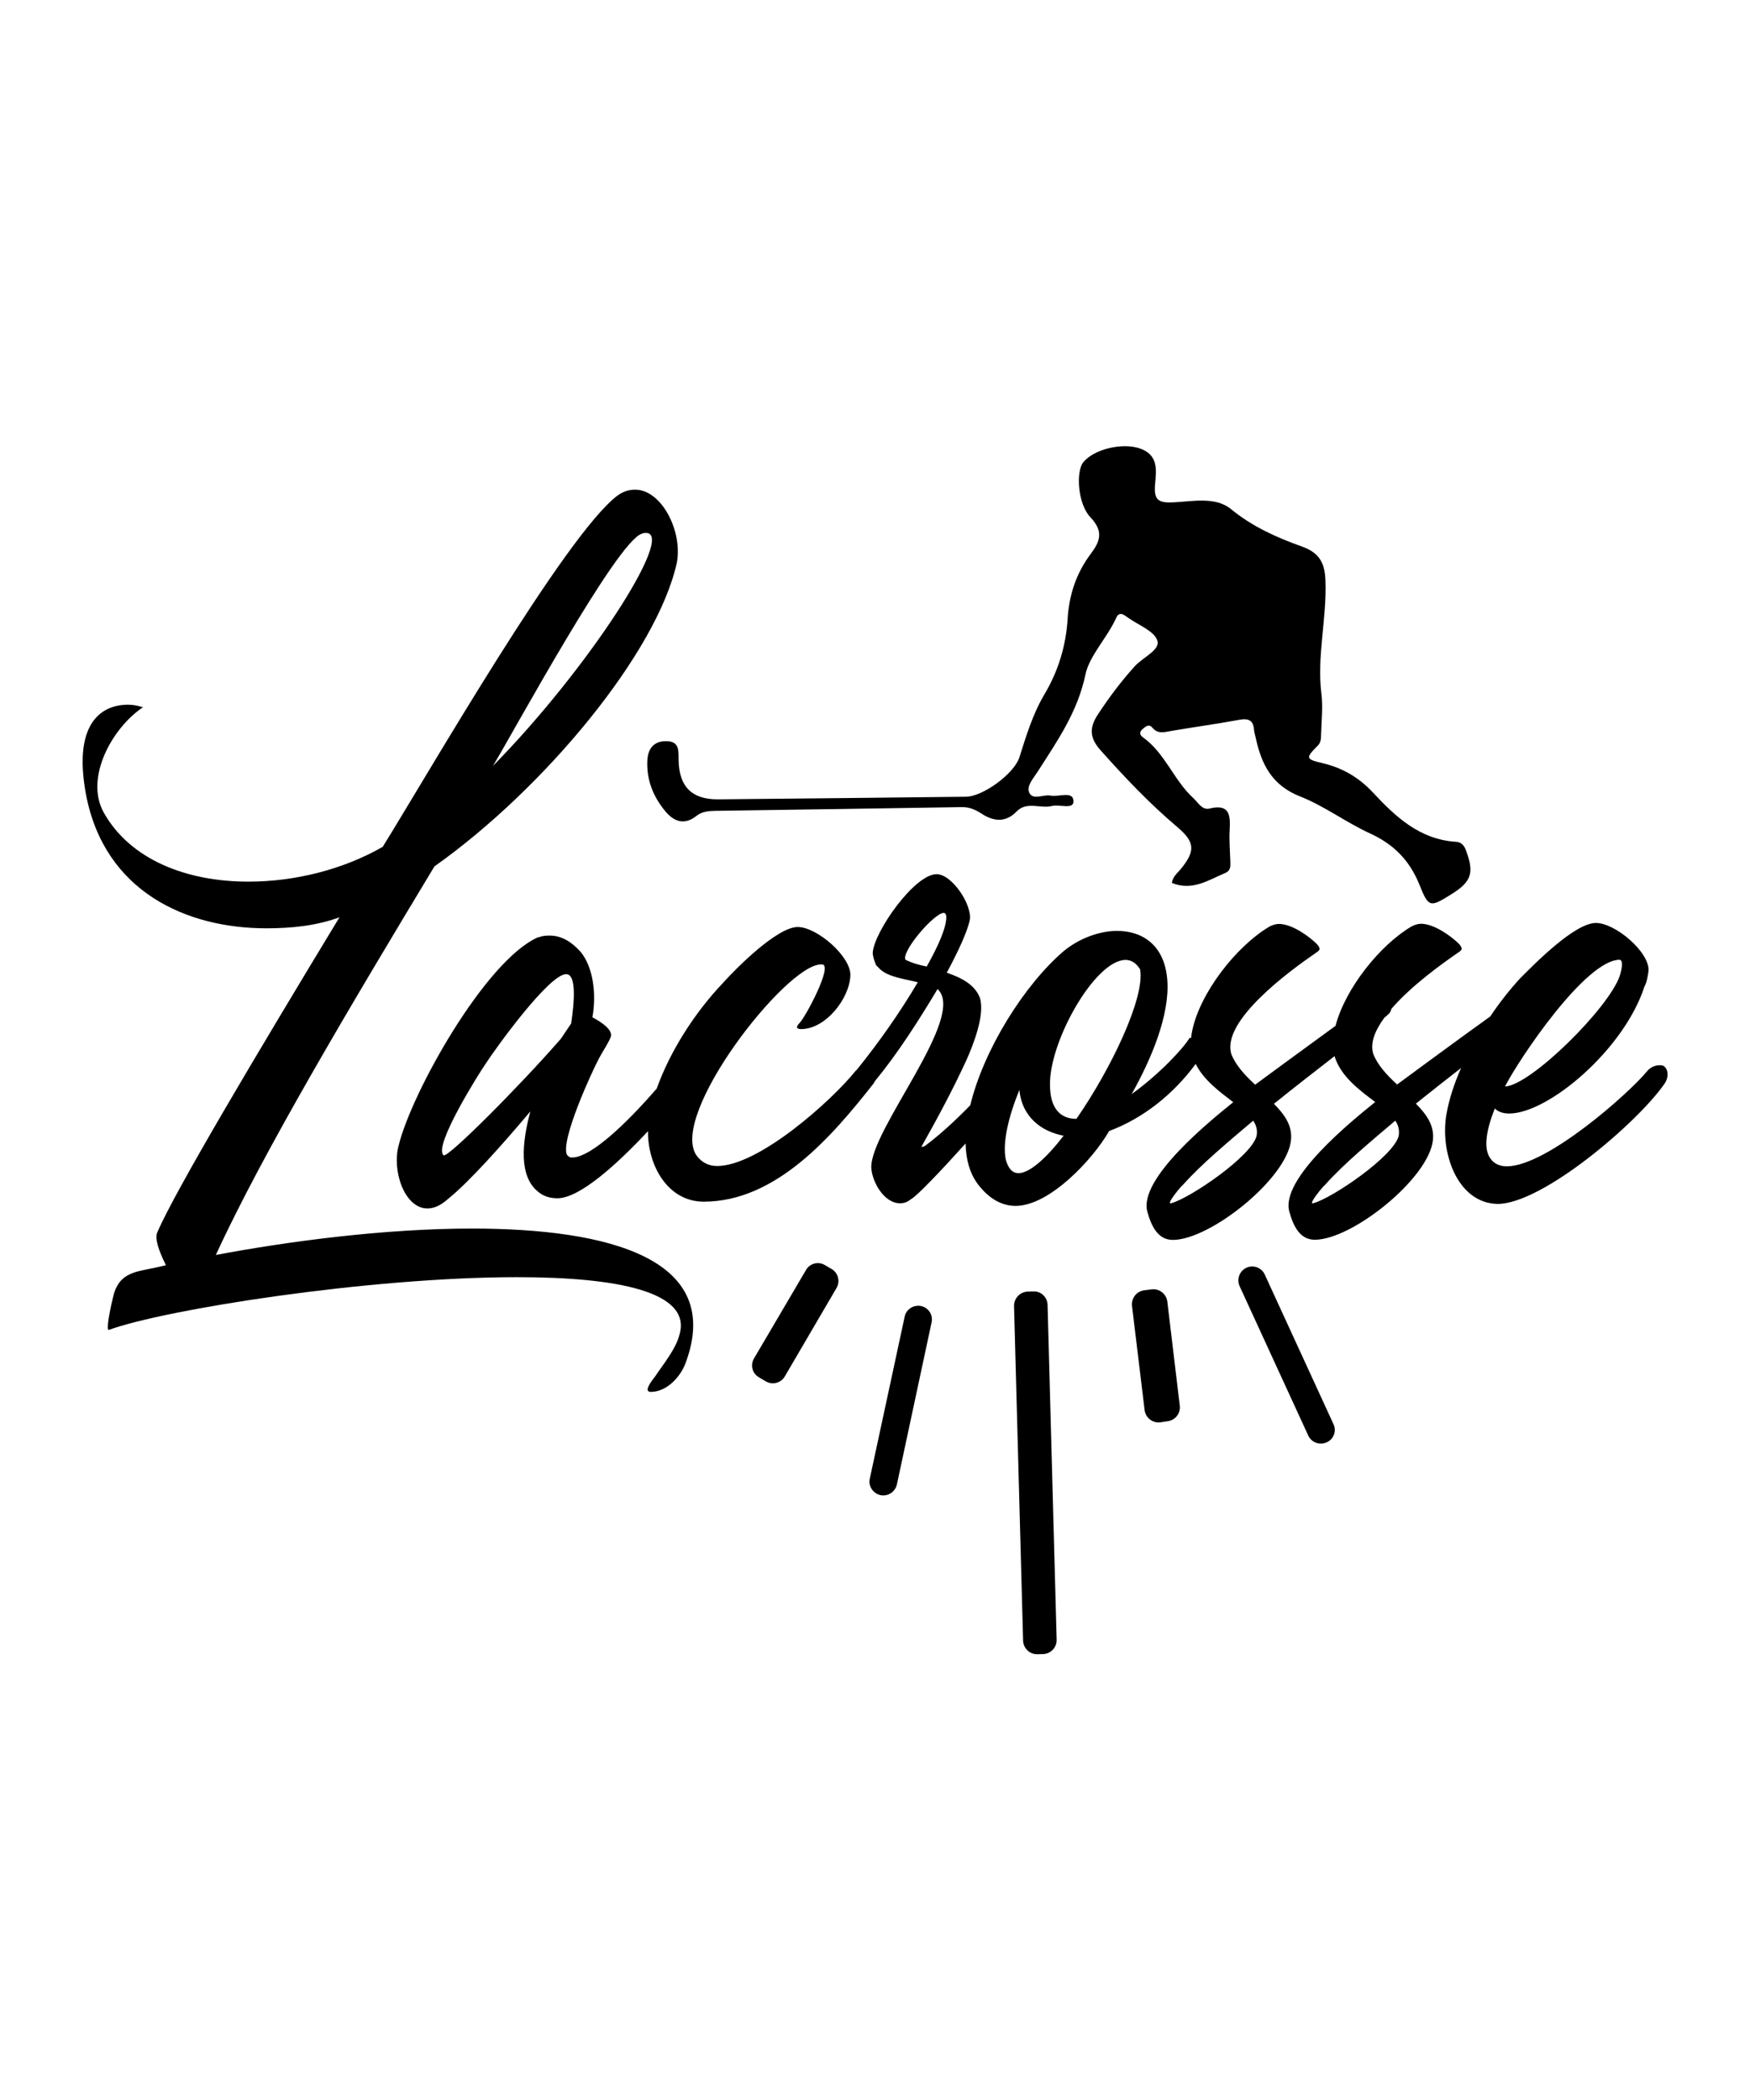
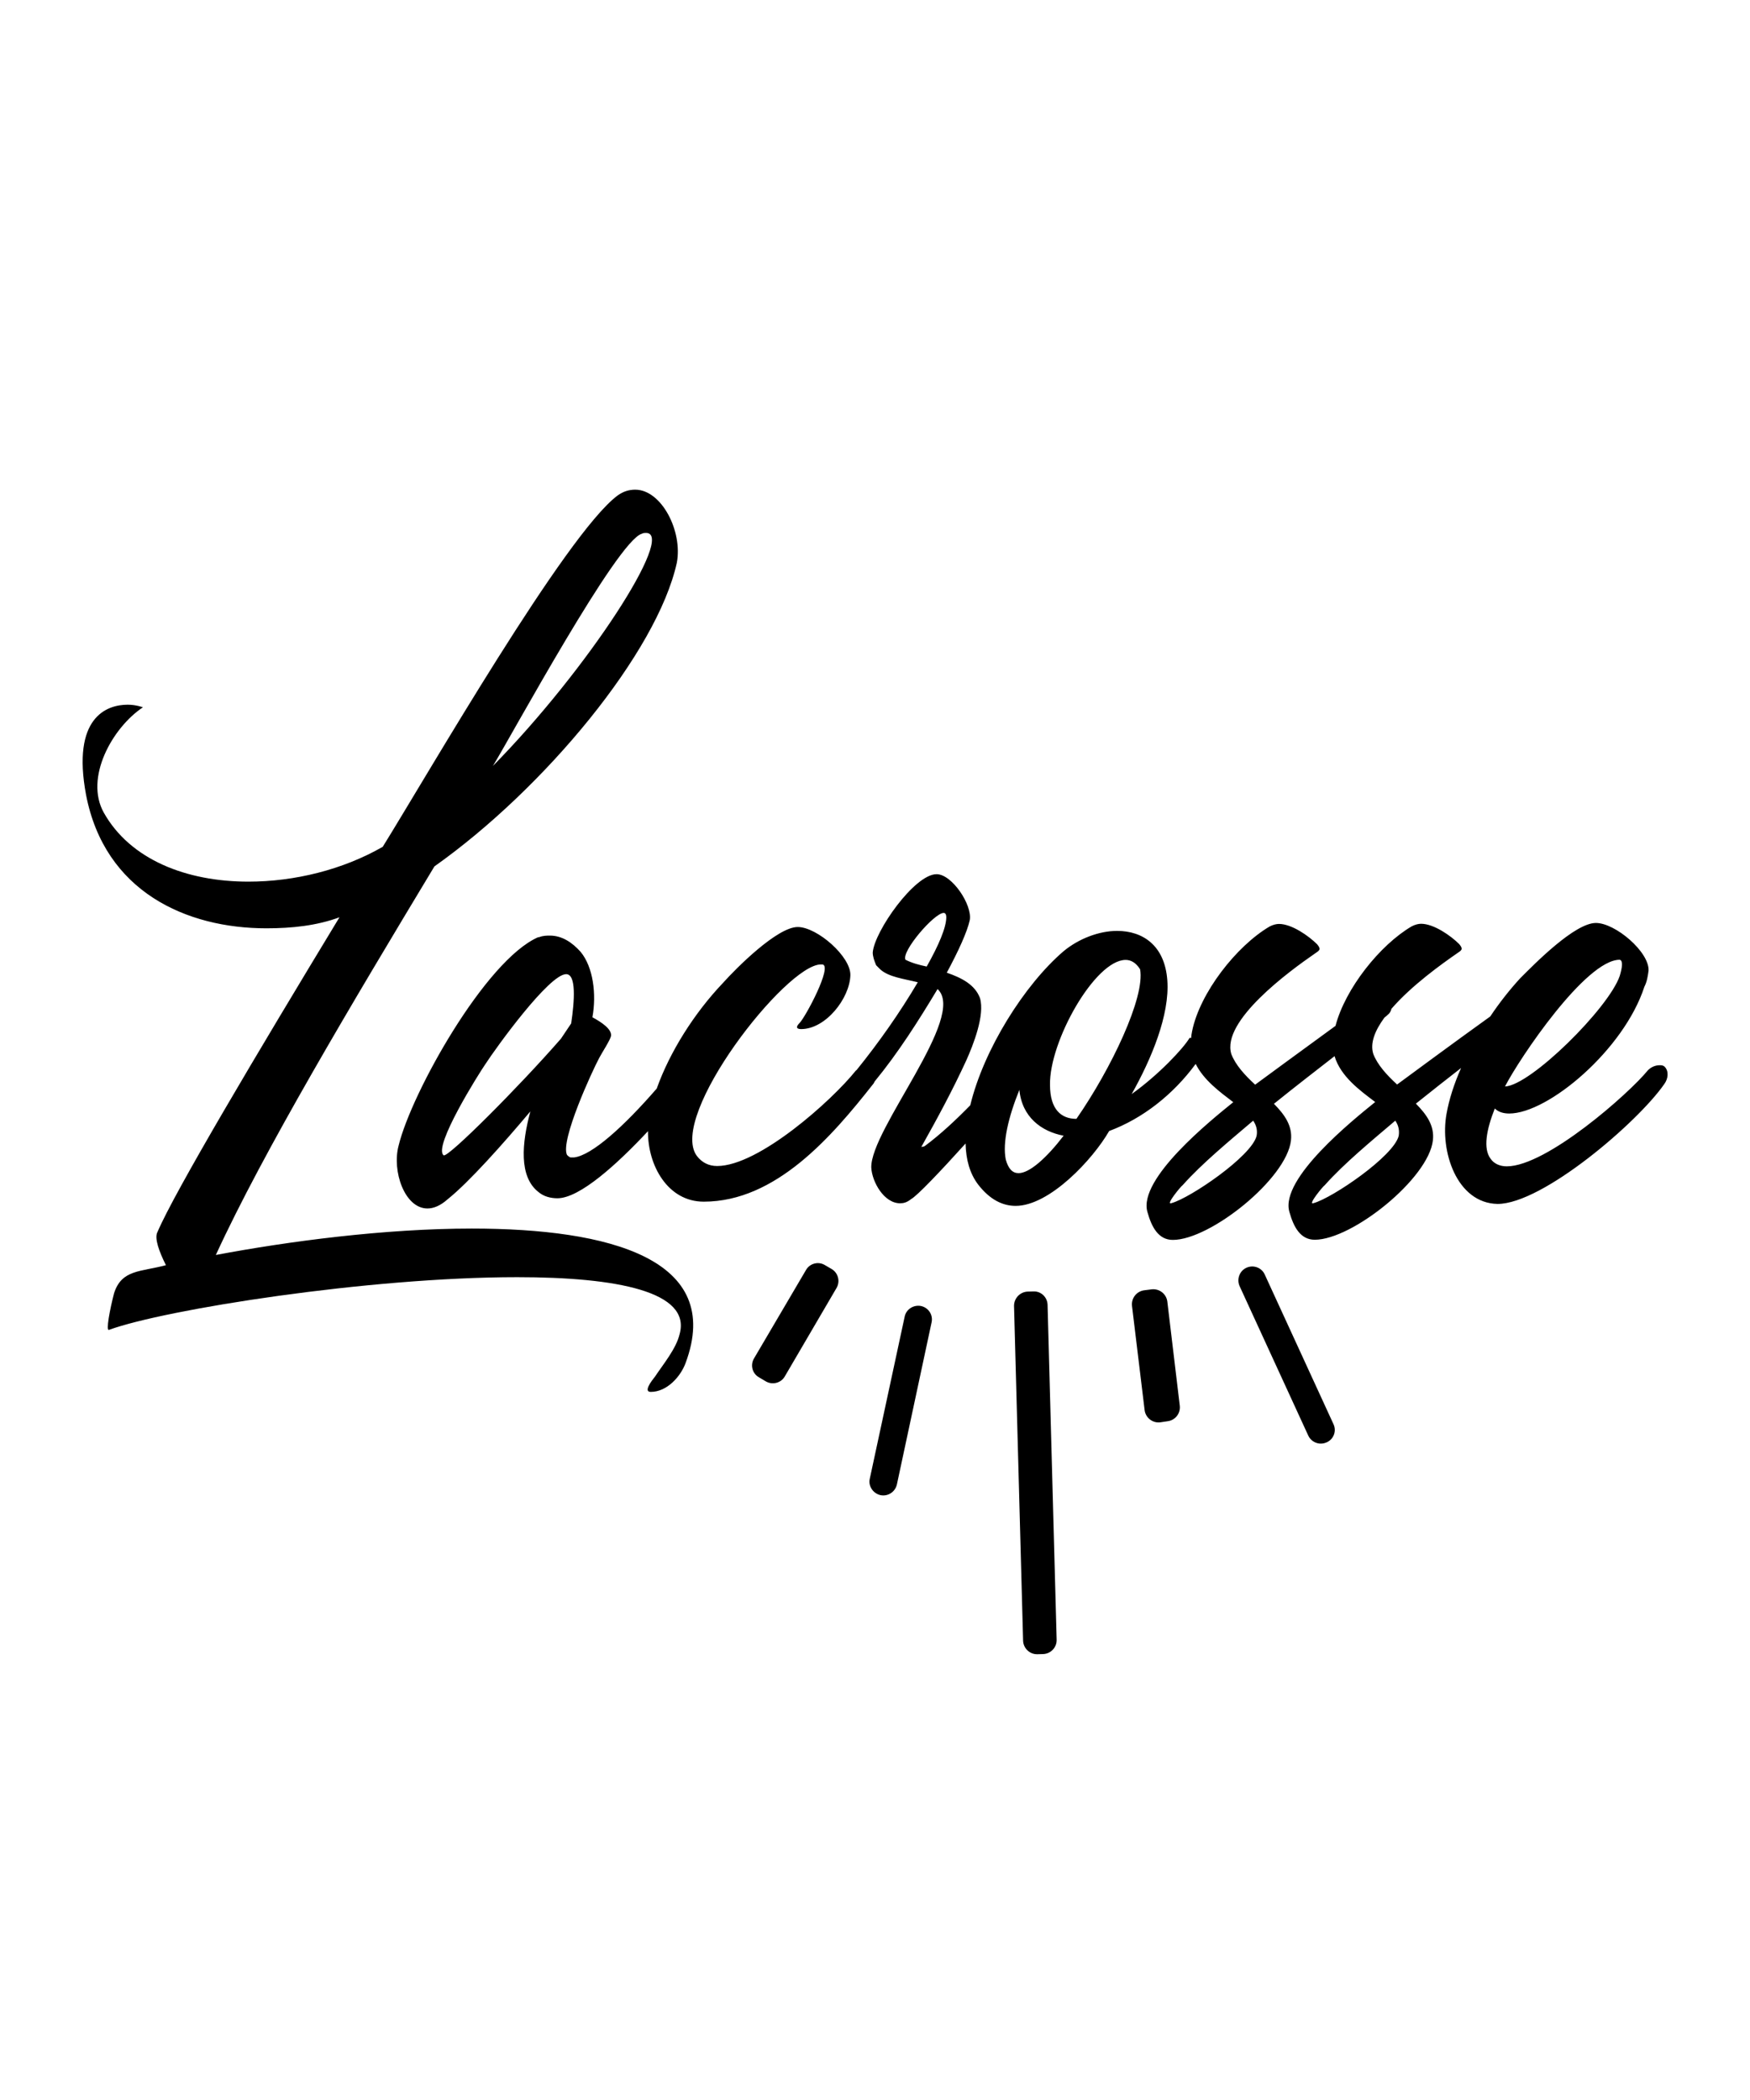
<svg xmlns="http://www.w3.org/2000/svg" version="1.1" id="Layer_1" x="0px" y="0px" viewBox="0 0 1080 1296" xml:space="preserve">
  <g>
-     <path d="M895.5,552c-12.9,8-13.8,8.3-19.5-6c-6.1-15.1-15.9-25-30.6-31.7c-14.8-6.8-28.1-16.9-43.1-22.8 c-17.3-6.8-23.8-19.8-27.3-36c-0.4-1.7-0.9-3.4-1.1-5.1c-0.4-5.9-3.4-7.2-9-6.2c-14,2.6-28.1,4.5-42.1,6.9 c-4.1,0.7-8.1,2.1-11.5-1.9c-2.3-2.7-4.2-0.9-6.1,0.7c-2,1.7-2.1,3.5,0.1,5.1c13.7,9.7,19,26.4,31.1,37.5c3,2.7,5.4,7.6,10,6.5 c12.2-3,13,3.7,12.5,12.9c-0.4,6.6,0.2,13.2,0.4,19.8c0.1,2.9,0.2,5.6-3,7c-10.4,4.3-20.3,11.4-33.1,6.2c0.6-4,3.3-5.9,5.2-8.2 c9.6-11.6,9.2-17.1-2.3-26.7c-17-14.4-32.2-30.5-47-47.1c-6.6-7.5-7-13.6-1.6-21.9c6.9-10.5,14.3-20.4,22.7-29.7 c4.9-5.5,15.8-10.1,14.1-15.8c-1.8-6.1-11.8-9.7-18.3-14.4c-0.8-0.6-1.7-1.2-2.6-1.7c-1.9-1.1-3.5-0.3-4.3,1.4 c-5.5,12.5-16.8,23.8-19.2,35.4c-4.9,23.3-17.4,41.1-29.5,60c-2.6,4.1-7.1,8.9-5.2,13c2.3,4.9,8.7,0.9,13.2,1.8 c5,1,13.8-3.1,14.1,3.3c0.3,5.6-8.6,1.9-13.3,3.1c-7.2,1.8-15.5-3.1-21.8,3.4c-7,7.2-14.5,6-21.7,1.3c-4-2.6-7.7-4.1-12.4-4 c-50.6,0.8-101.3,1.6-151.9,2.3c-4.3,0.1-8.2,0.4-11.7,3.2c-7.2,5.7-13.6,3.6-19-2.8c-7.6-9.1-11.8-19.6-11.2-31.6 c0.4-7.2,4-11.9,11.7-11.8c8.3,0.1,7.5,6,7.6,11.8c0.3,16.4,8.3,24.2,24.3,24.1c51-0.5,102-1,153-1.6c10.6-0.1,29.8-14.3,33-24.3 c4.2-13.2,8.2-26.6,15.3-38.6c8.7-14.6,13.5-30.3,14.5-47.2c0.9-14.6,5.4-28,14.1-39.6c6-8,8.2-14,0-22.7c-8-8.3-9.1-28.5-4.4-34.1 c6.7-8.1,24-12.1,34.7-8.5c11.9,4,10.3,13.8,9.5,22.5c-0.8,9.7,2.5,11.3,11.6,10.8c11.9-0.6,25.8-3.6,35.3,4.2 c13.3,10.9,28.2,17.5,43.8,23.1c10.9,3.9,14.2,10.3,14.5,21.5c0.8,23.3-5.4,46.2-2.5,69.5c1,8.2,0,16.6-0.2,24.9 c-0.1,2.4,0,4.8-1.9,6.8c-7.8,7.8-7.8,8.5,2.9,11c12.2,2.9,22.2,8.7,30.9,18c14,15,28.9,29.1,51.3,30.5c2.9,0.2,4.8,1.7,6,4.8 C910,538.6,908.3,544.1,895.5,552z" />
    <path d="M291.2,758.2c-54.1,0-113.4,7.9-158,16.3c29.4-64,84-155.3,134.9-239.8c68.2-48.3,137.5-132.3,149.6-187.4 c3.7-19.4-9.4-45.1-25.7-45.1c-3.7,0-7.3,1-11,3.7c-32,24.1-116.5,171.1-144.8,216.7c-24.7,14.2-54.6,21.5-82.9,21.5 c-38.3,0-72.9-13.6-89.2-42.5c-12.1-21.5,5.2-52.5,24.1-65.1c0,0-4.2-1.6-9.4-1.6c-13.1,0-34.6,7.9-25.7,55.6 c11.5,59.8,61.9,82.4,111.3,82.4c15.7,0,31-1.6,45.1-6.8c-50.9,84-101.8,169.5-112.3,194.2c-2.1,3.7,1,12.1,5.2,20.5 c-15.7,4.2-27.3,2.6-32,17.3c-2.6,10-5.2,23.6-3.1,22.6c34.6-12.6,160.1-32.5,251.9-32.5c61.4,0,107.6,8.9,100.2,35.2 c-2.1,8.9-10,18.4-15.2,26.2c-2.1,2.6-7.3,9.4-2.6,9.4c10,0,18.4-9.4,21.5-17.8C447,777.1,376.2,758.2,291.2,758.2z M396.1,329.4 c1-0.5,1.6-0.5,2.6-0.5c18.4,0-35.7,84-94.5,143.8C316.4,452.7,380.9,333.6,396.1,329.4z M1027.4,658.4c-1-1-2.1-1-3.1-1 c-2.6,0-5.2,1-7.3,3.1c-11.5,14.2-62.5,59.3-87.1,59.3c-4.2,0-7.9-1.6-10-4.7c-4.7-6.3-2.6-17.8,2.6-31c2.1,2.1,5.2,3.1,8.9,3.1 c24.1,0,70.8-39.4,83.4-78.2c1.6-3.1,2.1-6.3,2.6-10c0.5-11.5-20.5-29.4-32.5-29.4c-13.1,0-37.8,25.2-46.7,34.1 c-6.6,7.2-12.9,15.2-18.5,23.6c-21.9,15.7-53.7,39.2-57.5,42c-6.3-5.8-12.1-12.1-14.7-18.9c-2.1-6.7,1.1-14.5,6.9-22.4 c0.9-0.7,1.6-1.3,2-1.7c1.3-1,2-2.3,2.3-3.7c12.3-14.3,31.2-27.8,40.3-34.1c3.1-2.1,4.2-2.6,1.6-5.8c-5.2-5.2-15.7-12.6-23.6-12.6 c-1.6,0-3.7,0.5-5.8,1.6c-19.6,11.5-41,38.4-47,61.4c-20.9,15.2-46.2,33.8-49.6,36.3c-6.3-5.8-12.1-12.1-14.7-18.9 c-6.3-20.5,36.2-51.4,51.4-61.9c3.1-2.1,4.2-2.6,1.6-5.8c-5.2-5.2-15.7-12.6-23.6-12.6c-1.6,0-3.7,0.5-5.8,1.6 c-20.5,12.1-43,40.9-47.8,64.6c-0.3,1.4-0.5,2.8-0.6,4.2c-0.5-0.1-0.9-0.2-1,0c-3.7,6.3-18.9,22.6-35.7,34.6 c12.1-21.5,23.6-48.8,22-70.3c-1.6-21.5-15.2-30.4-31-30.4c-11,0-23.6,4.7-33.1,12.6c-24.2,20.8-49.2,60.6-57.5,95 c-9,9.2-18.3,17.9-28.1,25.2c-1,0.5-2.1,0.5-2.1,0.5c10-17.8,19.4-35.2,27.8-53.5c4.2-9.4,11.5-27.8,8.4-38.3 c-3.1-8.4-11.5-12.6-20.5-15.7c7.3-13.6,12.6-25.2,14.2-32.5c1.6-9.4-11-28.3-20.5-28.3c-13.6,0-38.3,35.2-39.4,48.3 c0,2.6,1,5.2,2.1,7.9l2.6,2.6c5.2,4.7,14.7,5.8,23.1,7.9c-11.1,18.8-23.9,37-37.7,54.1c-0.2,0.2-0.4,0.3-0.6,0.5 c-14.7,18.4-59.8,58.8-85.5,58.8c-5.2,0-9.4-2.1-12.6-6.3c-17.8-24.7,55.1-118.1,76.6-118.1h1c6.3,1-10.5,32.5-14.2,36.2 c-2.6,2.6-1.6,3.7,1,3.7c15.2,0,29.9-18.9,30.4-33.1c0.5-11.5-20.5-29.9-32.5-29.9c-12.6,0-37.8,25.2-46.2,34.6 c-17.7,18.6-32.8,42.6-40.8,65.1c-20.3,23.4-40,41.2-51,42.5H352c-1-0.5-1.6-1-2.1-1.6c-4.2-8.9,15.7-52,19.9-59.8 c1.6-3.1,6.8-11,7.3-13.6c0.5-4.2-5.8-8.4-11.5-11.5c2.6-14.2,0.5-31-7.3-40.4c-5.2-5.8-11.5-10-18.9-10c-2.1,0-4.2,0-6.8,1h-0.5 c-32.5,14.2-78.2,96-86.1,128.6c-4.2,15.7,3.7,38.8,17.8,38.8c3.7,0,7.9-1.6,12.6-5.8c13.1-10.5,34.1-34.1,50.9-54.1 c-5.2,19.4-7.3,40.4,5.2,49.9c3.1,2.6,7.3,3.7,11.5,3.7c13.8,0,36.9-21.1,55.9-41.4c-0.2,21.1,12.2,43.5,34.4,43.5 c44.6,0,79.2-40.4,104.4-72.4c0.5-0.5,0.8-1.2,1.1-1.8c14.4-17.5,27.1-37.5,38.8-57c18.4,16.8-41.5,86.6-40.9,110.2 c0.5,8.9,7.9,22,17.8,22c2.1,0,4.2-0.5,6.8-2.6c3.6-1.9,17.9-16.9,33.6-34.3c0.2,9.9,2.6,18.6,7.8,25.4 c7.3,9.4,15.2,13.1,23.1,13.1c21,0,47.8-28.9,57.7-46.2c20.7-7.7,39.5-22.5,53.4-41.4c5,10,14.8,17.2,23.2,23.6 c-13.6,11-58.8,47.2-53,67.7c2.6,9.4,6.8,17.3,15.7,17.3c23.1,0,70.3-37.8,72.9-61.4c1-8.9-3.7-15.7-10.5-22.6 c13-10.5,26.1-20.6,37.4-29.4c3.8,12.5,15.4,21,25.1,28.3c-13.6,11-58.8,47.2-53,67.7c2.6,9.4,6.8,17.3,15.7,17.3 c23.1,0,70.3-37.8,72.9-61.4c1-8.9-3.7-15.7-10.5-22.6c9.5-7.6,19-15.1,27.9-22c-4.3,9.7-7.4,19.3-9,28.3 c-4.2,23.1,6.3,55.1,31.5,55.6c27.8,0,86.6-50.4,102.9-74C1029.5,665.8,1030,661.1,1027.4,658.4z M273.8,713 c-6.8-5.2,22-50.9,25.7-56.2c6.8-10.5,39.4-55.6,49.9-55.6c6.3,0,5.2,16.3,3.1,30.4l-6.3,9.4C320.5,670.5,276.5,714.6,273.8,713z M571.9,596.5c-4.7-1-8.9-2.1-13.1-4.2c-2.6-5.2,17.8-28.9,23.6-28.9c1,0,1.6,1,1.6,2.6C584,572.4,579.3,583.4,571.9,596.5z M628.6,724c-3.7,0-6.3-2.6-7.9-8.4c-2.1-10.5,1.6-26.2,8.4-43c1.6,16.8,13.6,25.7,27.3,28.3C645.9,714.6,635.4,724,628.6,724z M664.3,690.5c-9.4,0-16.3-5.8-16.3-21c-0.5-26.8,27.8-77.1,46.7-77.1c3.1,0,6.3,1.6,8.9,5.8C706.8,615.4,685.8,659.5,664.3,690.5z M775.5,701c-3.1,12.6-40.9,38.3-52.5,41.5c-4.2,1.6,6.3-11,6.8-11c12.1-13.6,29.4-27.8,43.6-39.9 C775.5,694.7,776.1,697.8,775.5,701z M863.2,701c-3.1,12.6-40.9,38.3-52.5,41.5c-4.2,1.6,6.3-11,6.8-11 c12.1-13.6,29.4-27.8,43.6-39.9C863.2,694.7,863.7,697.8,863.2,701z M999.6,592.3c2.1,0.5,1.6,4.7,0,10 c-6.8,19.9-55.1,67.7-70.8,68.2C937.7,653.2,978.6,592.3,999.6,592.3z" />
    <path d="M818.8,890.1c-1.5,0.7-3,0.9-4.4,0.8c-3-0.3-5.7-2.1-7-4.9l-42.4-92.3c-1.9-4.3,0-9.4,4.2-11.3c4.3-2,9.4-0.1,11.3,4.1 l42.4,92.3C825,883.1,823.1,888.2,818.8,890.1z M720.4,803.2c-0.6-4.6-4.8-8-9.6-7.5l-4.7,0.6c-4.6,0.6-8,4.8-7.5,9.6l7.8,64.4 c0.6,4.6,4.8,8,9.5,7.5l4.7-0.7c4.7-0.6,8-4.8,7.5-9.5L720.4,803.2z M637.8,797l-3.6,0.1c-4.7,0.2-8.4,4.1-8.4,8.8l5.6,206.7 c0.2,4.7,4.1,8.4,8.8,8.3l3.6-0.1c4.7-0.2,8.4-4.1,8.3-8.8l-5.6-206.7C646.4,800.6,642.5,796.8,637.8,797z M568.4,806 c-4.6-0.9-9.2,2-10.1,6.6l-21.5,99.9c0,0.4-0.2,0.7-0.2,1.1c-0.4,4.1,2.5,8.1,6.7,9.1c4.6,1,9.1-1.9,10.2-6.5l21.4-100 C576,811.5,573,807,568.4,806z M513.3,783.2l-4.3-2.5c-4-2.4-9.3-1-11.6,3.1l-32.1,54.6c-2.4,4.1-1,9.3,3.1,11.6l4.2,2.5 c4.1,2.4,9.4,1,11.7-3l32-54.7C518.6,790.8,517.3,785.6,513.3,783.2z" />
  </g>
</svg>